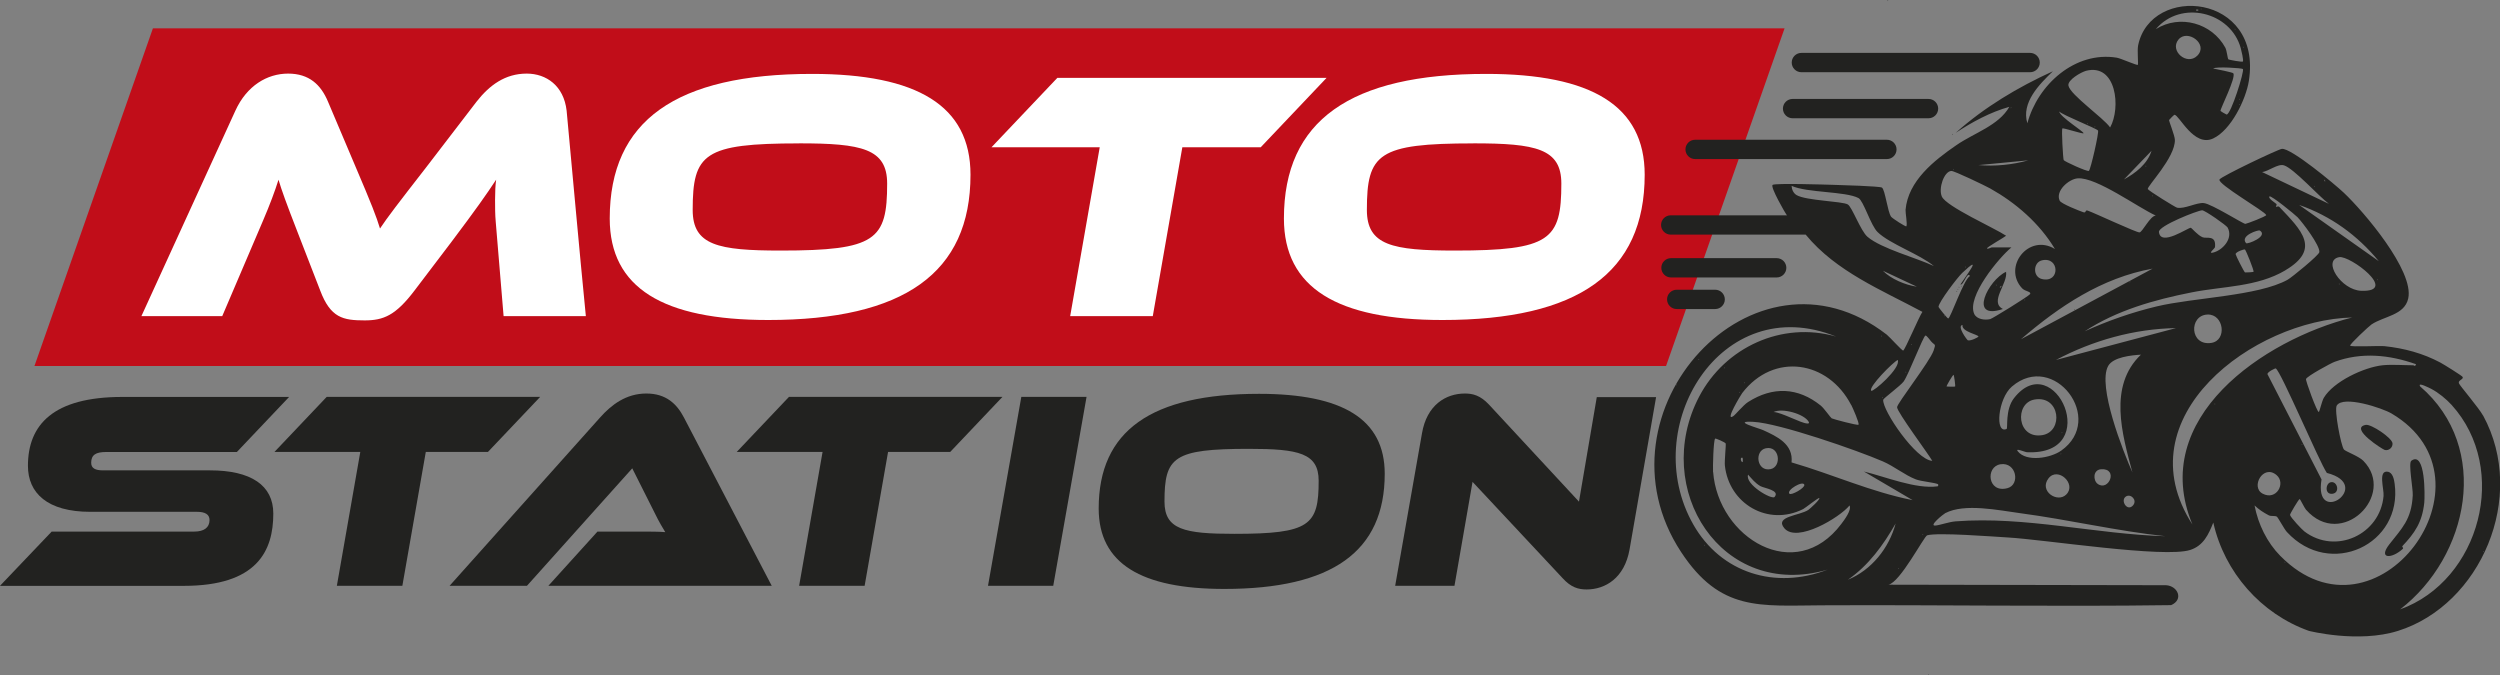
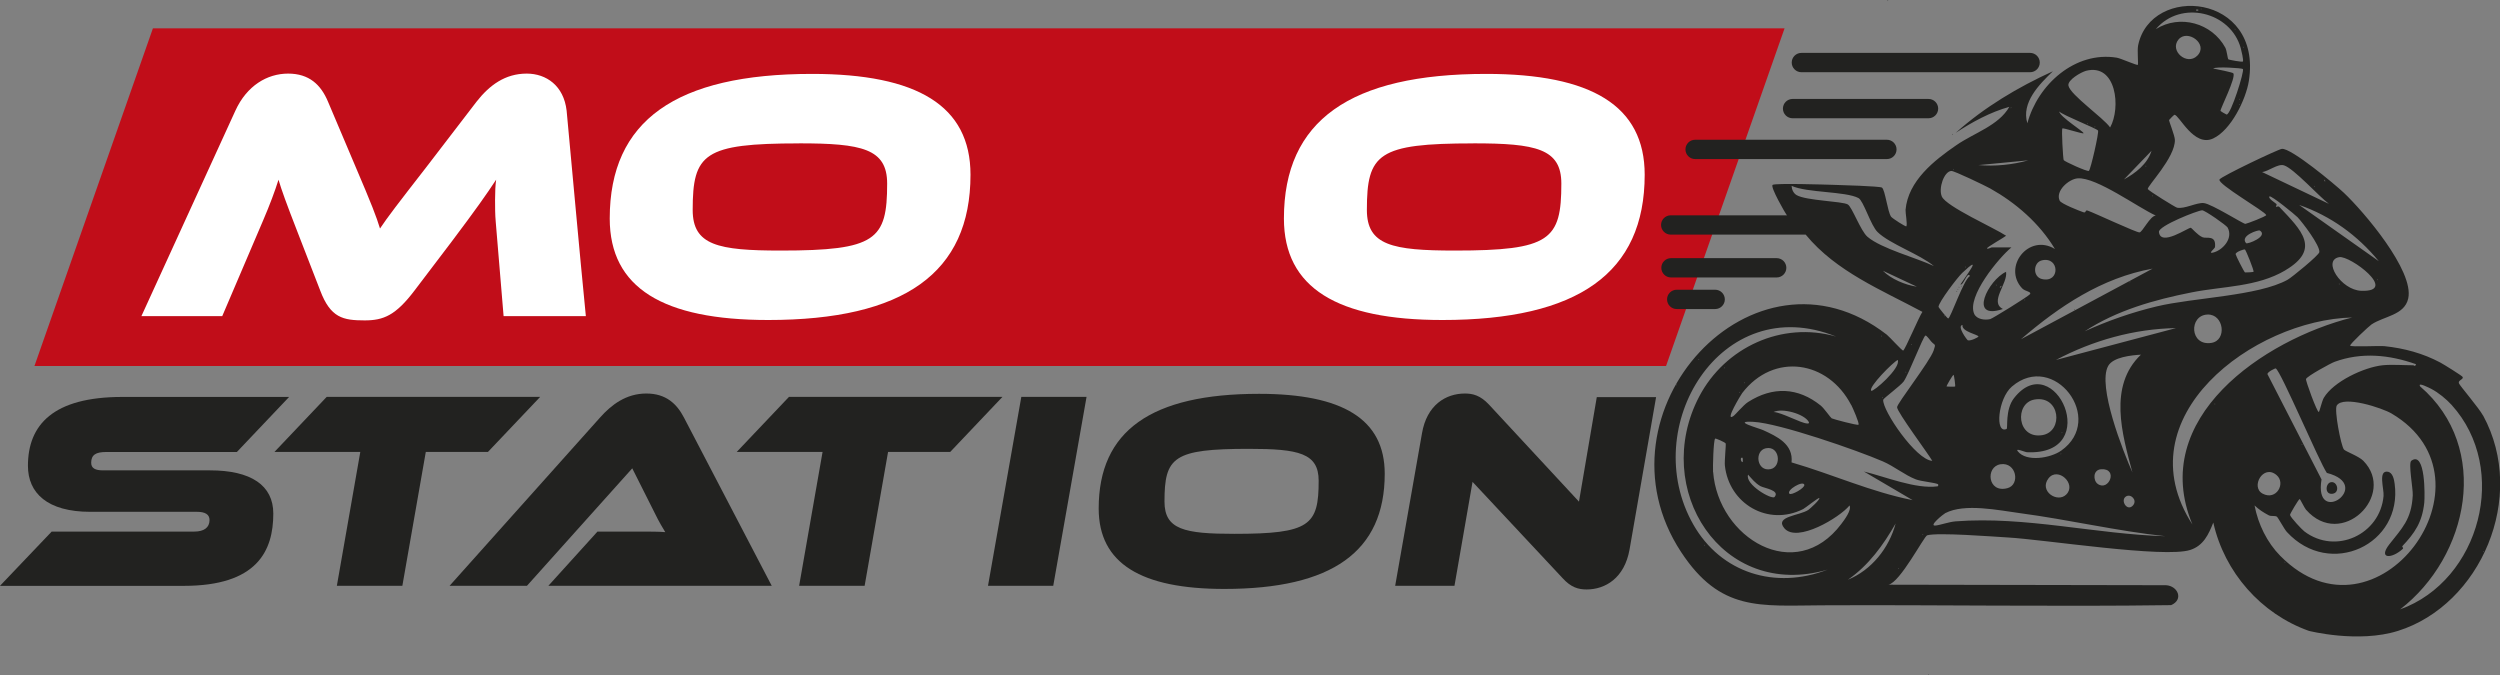
<svg xmlns="http://www.w3.org/2000/svg" id="Capa_2" viewBox="0 0 57.71 15.589">
  <rect x="0" y="0" width="57.71" height="15.589" fill="#808080" stroke="none" />
  <g id="Capa_11">
    <polygon points="38.459 8.449 .795 8.449 3.53 .654 41.195 .654 38.459 8.449" style="fill:#c10d19;" />
    <path d="M11.625,7.297l-.181-2.17c-.016-.173-.016-.354-.016-.51,0-.189.008-.354.025-.469-.222.337-.452.666-1.028,1.431l-.855,1.126c-.436.575-.715.691-1.151.691-.501,0-.789-.058-1.028-.691l-.51-1.315c-.288-.74-.378-.995-.452-1.241-.082.263-.206.592-.354.937l-.945,2.212h-1.866l2.17-4.744c.263-.575.732-.855,1.217-.855s.756.255.921.649l.641,1.513c.362.847.477,1.143.559,1.414.181-.271.403-.559,1.061-1.406l1.167-1.521c.296-.378.658-.649,1.159-.649.452,0,.855.28.921.855.148,1.578.288,3.165.444,4.744h-1.899Z" style="fill:#fff;" />
    <path d="M17.733,7.387c-2.425,0-3.658-.74-3.658-2.343,0-2.261,1.529-3.338,4.67-3.338,2.425,0,3.658.732,3.658,2.327,0,2.269-1.537,3.354-4.67,3.354ZM18.448,3.31c-2.203,0-2.458.238-2.458,1.537,0,.814.584.937,2.031.937,2.203,0,2.458-.247,2.458-1.546,0-.806-.584-.929-2.031-.929Z" style="fill:#fff;" />
-     <path d="M24.704,7.297l.682-3.897h-2.499l1.521-1.603h6.215l-1.521,1.603h-1.809l-.682,3.897h-1.907Z" style="fill:#fff;" />
    <path d="M33.296,7.387c-2.425,0-3.658-.74-3.658-2.343,0-2.261,1.529-3.338,4.67-3.338,2.425,0,3.658.732,3.658,2.327,0,2.269-1.537,3.354-4.67,3.354ZM34.011,3.31c-2.203,0-2.458.238-2.458,1.537,0,.814.584.937,2.031.937,2.203,0,2.458-.247,2.458-1.546,0-.806-.584-.929-2.031-.929Z" style="fill:#fff;" />
    <path d="M0,13.523l1.193-1.252h3.292c.222,0,.352-.091.352-.267,0-.13-.104-.189-.287-.189h-2.464c-.997,0-1.441-.437-1.441-1.062,0-.945.58-1.59,2.177-1.59h3.852l-1.206,1.271h-3.018c-.235,0-.345.065-.345.248,0,.13.098.176.274.176h2.47c.945,0,1.46.345,1.46.997,0,.867-.378,1.669-2.066,1.669H0Z" style="fill:#222220;" />
    <path d="M7.776,13.523l.541-3.09h-1.982l1.206-1.271h4.928l-1.206,1.271h-1.434l-.541,3.09h-1.512Z" style="fill:#222220;" />
    <path d="M12.658,13.523l1.134-1.252h.978c.209,0,.456,0,.587.013-.046-.072-.163-.274-.228-.411l-.534-1.062-2.431,2.712h-1.786l3.474-3.885c.261-.293.6-.554,1.069-.554.456,0,.704.241.867.554l2.027,3.885h-5.156Z" style="fill:#222220;" />
    <path d="M18.447,13.523l.541-3.09h-1.982l1.206-1.271h4.928l-1.206,1.271h-1.434l-.541,3.09h-1.512Z" style="fill:#222220;" />
    <path d="M22.807,13.523l.769-4.361h1.506l-.769,4.361h-1.506Z" style="fill:#222220;" />
    <path d="M28.263,13.595c-1.923,0-2.901-.587-2.901-1.858,0-1.793,1.212-2.646,3.702-2.646,1.923,0,2.901.58,2.901,1.845,0,1.799-1.219,2.659-3.702,2.659ZM28.83,10.361c-1.747,0-1.949.189-1.949,1.219,0,.645.463.743,1.61.743,1.747,0,1.949-.196,1.949-1.225,0-.639-.463-.737-1.61-.737Z" style="fill:#222220;" />
    <path d="M33.992,11.124l-.417,2.399h-1.369l.619-3.52c.111-.652.548-.919.991-.919.176,0,.352.039.554.254l2.079,2.242.411-2.412h1.369l-.613,3.52c-.117.652-.554.919-.991.919-.189,0-.359-.046-.554-.261l-2.079-2.223Z" style="fill:#222220;" />
    <path d="M43.575,0v.025l.012-.012-.012-.012Z" style="fill:#222220;" />
    <polygon points="47.889 7.133 47.889 7.157 47.901 7.145 47.889 7.133" style="fill:#222220;" />
    <polygon points="44.507 15.589 44.519 15.577 44.507 15.565 44.507 15.589" style="fill:#222220;" />
    <path d="M57.318,9.592c-.095-.175-.536-.689-.556-.743-.027-.074.112-.089.086-.147-.012-.028-.451-.299-.514-.332-.401-.214-.836-.331-1.288-.379-.127-.014-.782.025-.795-.013-.011-.033.432-.447.492-.488.287-.193.76-.21.848-.598.145-.639-1.034-2.017-1.488-2.444-.205-.193-1.209-1.03-1.427-1.012-.08.006-1.403.636-1.441.707-.056.104,1.063.743,1.078.821.006.03-.456.205-.482.204-.054-.002-.774-.459-.956-.48-.166-.019-.448.143-.62.106-.039-.008-.661-.393-.675-.43-.023-.061.635-.726.625-1.136-.003-.101-.14-.435-.134-.458.002-.008.115-.121.124-.121.111.005.448.754.892.548.414-.192.758-.901.826-1.331.315-2.022-2.267-2.241-2.557-.816-.023.114.009.431-.006.447-.017.019-.399-.152-.484-.165-.965-.159-1.83.625-2.066,1.514-.147-.476.276-.9.589-1.201-.806.367-1.583.83-2.243,1.421.38-.25.797-.477,1.238-.6-.248.434-.809.599-1.223.885-.513.353-1.114.823-1.173,1.493-.005.062.047.342.018.38-.013.017-.328-.185-.353-.223-.082-.122-.135-.612-.209-.67-.044-.034-.978-.06-1.115-.064-.172-.005-1.355-.043-1.41.001-.059.047.295.656.319.686.004.005.009.011.014.016h-2.685c-.123,0-.223.1-.223.223s.1.223.223.223h3.115c.003.003.004.004.004.004.698.848,1.746,1.273,2.691,1.779-.073.1-.398.872-.443.893-.024.011-.31-.312-.38-.367-3.069-2.379-6.872,1.785-4.748,5.017.908,1.382,1.821,1.238,3.252,1.231,2.685-.014,5.374.034,8.06-.004.293-.125.16-.443-.117-.46l-6.409-.012c.269-.047.824-1.12.895-1.14.246-.07,1.518.03,1.862.05.846.048,3.611.482,4.211.288.305-.099.422-.356.532-.632.258,1.148,1.101,2.107,2.206,2.5,0,0,1.138.29,2.059 0,1.902-.599,2.987-3.085,1.965-4.968ZM55.77,8.408c-.018.067-.045.024-.061.024-.219,0-.501-.022-.711,0-.427.046-1.131.374-1.356.752-.044.075-.098.322-.115.326-.039.011-.308-.723-.295-.761.023-.065.566-.362.658-.396.625-.229,1.264-.164,1.88.054ZM52.341,8.636c-.001-.049.178-.138.193-.131.118.064 1,2.148,1.179,2.412,1.103.284-.308,1.269-.123.15l-1.249-2.432ZM53.147,10.258l-.012.012v-.025l.012.012ZM52.23,11.395c-.283-.151.012-.688.32-.43.225.187-.002.6-.32.43ZM54.509,6.713c-.47-.016-.908-.704-.511-.777.246-.045,1.386.806.511.777ZM54.005,6.557l-.012.012v-.025l.012.012ZM54.875,6.471v-.025l.012.012-.012.012ZM54.912,6.029l-1.838-1.298c.735.257,1.344.7,1.838,1.298ZM53.674,4.167v.024l-.013-.011-.013-.036.025.024ZM53.429,4.289l.012.012-.012.012v-.025ZM52.216,3.971c.145-.01.366-.2.508-.154.229.074.809.72,1.037.889l-1.544-.735ZM52.755,6.239c.83-.491.367-.928-.136-1.46-.033-.035-.065.009-.083-.01-.002-.002.029-.042.012-.061-.019-.021-.201-.131-.16-.173.035-.035.588.418.648.479.118.122.522.656.504.806-.008.07-.634.583-.735.639-.683.377-2.173.411-3.015.613-.573.137-1.133.332-1.667.576.737-.484,1.612-.729,2.471-.899.725-.144,1.506-.121,2.162-.509ZM51.049,7.915c-.505.081-.526-.639-.09-.654.377-.013.455.595.09.654ZM47.698,11.415c-.206.206-.636-.082-.41-.373.215-.277.655.128.41.373ZM47.571,10.491v-.025l.012.012-.012.012ZM47.58,10.403c-.243.171-.801.27-1.002.014-.067-.085.165.02.211.022,1.788.082.634-2.443-.298-1.248-.208.267-.137.695-.171.711-.274.126-.201-.702.123-.979.969-.829,2.173.751,1.137,1.48ZM46.964,9.223c.596-.104.674.738.184.821-.592.1-.651-.739-.184-.821ZM47.595,10.001v-.025l.012.012-.012.012ZM46.339,11.269c-.459.122-.512-.498-.159-.552.368-.056.461.472.159.552ZM46.652,7.831c.886-.762,1.864-1.417,3.039-1.63l-3.039,1.63ZM46.737,6.937v-.025l.012.012-.012.012ZM49.176,6.508l-.012.012v-.025l.012.012ZM52.165,5.32c.207.135-.289.327-.317.293-.149-.176.289-.311.317-.293ZM51.823,5.76c.022.016.217.496.197.515-.007.007-.187.018-.196.014-.022-.01-.217-.398-.217-.422-.002-.05.197-.121.217-.107ZM50.833,4.854c.069.001.564.35.59.399.139.259-.13.537-.348.58-.109.022.053-.097.056-.129.03-.29-.193-.19-.286-.227-.114-.046-.253-.215-.27-.219-.053-.015-.702.447-.738.097-.015-.142.905-.501.996-.5ZM49.679,4.51l.012.012-.012.012v-.025ZM50.721,1.287c-.239.236-.644-.115-.434-.373.207-.254.704.106.434.373ZM51.688,2.427v-.025l.012.012-.012.012ZM51.688,2.304v-.025l.012.012-.012.012ZM51.398,2.644c-.009-0-.139-.076-.14-.085-.008-.045.364-.77.296-.868-.014-.02-.402-.098-.465-.11.065-.048.659-.011.686.012.042.037-.276,1.054-.376,1.051ZM51.787,1.078l.012.012-.012.012v-.025ZM51.59.662l.012.012-.012.012v-.025ZM50.806.196l.012.012-.012.012v-.025ZM50.696.221h.049v.024h-.049v-.024ZM51.726,1.114c.013.048.071.284.048.307-.015.015-.322-.037-.338-.054-.011-.012-.035-.207-.066-.265-.308-.569-1.049-.779-1.605-.429.573-.68,1.728-.408,1.961.44ZM49.666,3.481c-.095.306-.369.514-.637.662l.637-.662ZM49.544,3.836l-.012.012v-.025l.012.012ZM48.151,1.635c.707-.182.812.858.559,1.307-.153-.222-.917-.749-.962-.964-.028-.133.299-.315.403-.342ZM48.367,2.929l-.012.012v-.025l.012.012ZM48.196,2.856l-.012.012v-.025l.012.012ZM48.431,3.014c.025.041-.171.907-.212.931-.038.022-.567-.218-.581-.25-.015-.033-.054-.702-.03-.73.018-.02.482.136.489.111.01-.036-.541-.375-.563-.502.101.094.867.391.897.44ZM47.963,4.117c.43-.031,1.386.671,1.801.859-.13.006-.307.382-.375.389-.068.007-1.023-.441-1.193-.502-.074-.026-.028.061-.104.036-.095-.032-.512-.196-.546-.266-.107-.224.211-.501.416-.516ZM47.135,6.441c-.216-.052-.203-.383 0-.431.411-.097.427.534-0.0.431ZM46.419,2.476l.012.012-.012.012v-.025ZM46.823,3.701c-.367.103-.773.143-1.152.11l1.152-.11ZM45.095,3.897l.012.012-.012.012v-.025ZM45.044,3.946c.068-.004.787.343.897.404.596.334,1.142.808,1.495,1.398-.605-.37-1.214.414-.759.906.07.076.223.075.184.136-.029.046-.866.564-.919.576-.124.029-.312.007-.37-.122-.176-.395.563-1.287.859-1.533-.151.002-.302-.003-.453,0-.018 0-.085.045-.11.024-.023-.019.414-.264.441-.293-.261-.176-1.382-.673-1.484-.906-.082-.186.05-.58.22-.59ZM45.671,7.77c-.002.013-.173.104-.244.086-.02-.005-.262-.335-.124-.355-.033.155.376.225.368.269ZM45.377,6.165l-.012.012v-.025l.012.012ZM45.294,6.302c.511-.483.081.076-.04.266.071.028.163-.319.22-.196-.148.084-.447.978-.502.98-.018.001-.224-.253-.223-.27.005-.111.44-.681.545-.78ZM45.132,8.922c-.007.007-.188.005-.196-0-.013-.009.144-.271.159-.269.014.001.047.26.037.269ZM44.887,7.292l-.012.012v-.025l.012.012ZM43.465,6.25l.784.368c-.263-.038-.598-.176-.784-.368ZM43.109,5.466c-.158-.134-.356-.69-.455-.747-.13-.075-.959-.086-1.181-.215-.074-.043-.113-.132-.116-.214.355.163,1.246.124,1.544.282.117.062.282.63.441.785.283.276.976.512,1.299.784-.397-.188-1.211-.401-1.531-.674ZM44.115,7.942l.012.012-.012.012v-.025ZM43.992,8.579l.012.012-.012.012v-.025ZM43.946,8.803c.11-.153.446-1.033.5-1.057.024-.011.112.112.133.136.085.099.116.038.056.212-.087.253-.843,1.218-.843,1.306,0,.111.714,1.066.813,1.238-.374-.016-1.156-1.165-1.133-1.41.003-.032.404-.326.475-.425ZM43.428,7.746l.012.012-.012.012v-.025ZM43.808,8.309c.076.191-.574.751-.612.711-.076-.08.511-.668.612-.711ZM43.465,9.179l-.012.012v-.025l.012.012ZM42.734,9.347c.031.06.196.43.167.457-.023.022-.591-.131-.618-.147-.027-.016-.176-.233-.252-.294-.525-.424-1.108-.447-1.678-.083-.113.072-.291.294-.346.329-.201.129.186-.504.211-.537.727-.945,1.982-.751,2.514.276ZM41.717,9.776c-.145-.006-.584-.256-.776-.265.201-.099.701.042.808.221.02.033.011.046-.032.045ZM40.229,10.662c-.026.03-.077-.103-.012-.098.021.002.015.094.012.098ZM40.144,9.069v-.025l.012.012-.012.012ZM40.266,8.849v-.025l.012.012-.012.012ZM39.212,8.285l.012.012-.012.012v-.025ZM38.698,8.873l.012.012-.012.012v-.025ZM39.335,12.599v-.025l.012.012-.012.012ZM39.089,12.109c-1.282-2.25.636-5.417,3.297-4.339-1.251-.361-2.565.246-3.162,1.384-1.116,2.128.517,4.71,2.965,3.995-1.202.467-2.458.086-3.101-1.041ZM39.813,8.493l-.012.012v-.025l.012.012ZM39.544,10.895c-.007-.095.008-.736.049-.771.01-.009.231.084.243.114.01.024-.03.406-.019.508.095.884.996,1.413,1.808,1.005.049-.025.354-.271.371-.254.028.028-.215.249-.253.274-.207.136-.784.146-.554.422.292.35,1.285-.251,1.506-.525.053.108-.123.337-.188.424-1.062,1.416-2.845.327-2.961-1.198ZM40.638,11.222c.087.049.458.095.326.25-.061.071-.687-.287-.612-.515.092.099.164.196.286.265ZM40.762,10.348c.322-.067.372.426.111.481-.323.067-.381-.424-.111-.481ZM41.651,11.19c.02.073-.3.251-.343.208-.082-.082.314-.314.343-.208ZM42.656,13.383c.478-.33.818-.8,1.103-1.299-.151.567-.555,1.074-1.103,1.299ZM43.82,13.138v-.025l.012.012-.012.012ZM44.384,12.354v-.025l.012.012-.012.012ZM43.024,10.883l1.127.662c-.958-.189-1.859-.599-2.795-.871.045-.422-.337-.6-.656-.745-.101-.046-.747-.22-.22-.191.593.032,2.391.656,2.984.913.267.116.507.317.762.415.127.049.434.072.514.112.002.001.009.045-.012.048-.502.071-1.217-.226-1.704-.342ZM45.144,12.035c-.154.012-.359.087-.467.097-.165.015.185-.265.228-.287.448-.233,1.234-.065,1.726.001,1.119.149,2.228.411,3.353.532-1.598-.045-3.228-.467-4.84-.343ZM49.225,10.907c-.214-.485-.814-1.999-.56-2.459.114-.207.544-.248.756-.261-.759.726-.433,1.837-.196,2.72ZM49.243,11.661c-.135.167-.309-.115-.165-.202.111-.067.261.083.165.202ZM48.423,11.17c-.108-.078-.113-.325.079-.338.406-.027.178.523-.079.338ZM47.46,8.309c.851-.45,1.801-.719,2.77-.735l-2.77.735ZM51.125,9.339v-.025l.012.012-.012.012ZM50.61,12.108c-1.604-2.484,1.416-4.725,3.688-4.779-2.04.515-4.713,2.318-3.688,4.779ZM52.742,12.991v-.025l.012.012-.012.012ZM52.641,12.835c-.31-.314-.514-.734-.597-1.167.114.103.189.153.325.226.06.032.137.003.189.032.028.016.17.287.233.355.993,1.078,2.677.29,2.487-1.115-.013-.096-.043-.261-.162-.277-.225-.031-.08.399-.094.559-.077.89-1.103,1.367-1.827.82-.059-.045-.322-.325-.332-.382-.004-.021.201-.366.222-.366.014,0,.109.203.146.245.82.932,2.097-.339,1.324-1.128-.106-.108-.417-.218-.449-.262-.068-.093-.227-.913-.164-1.014.151-.24,1.051.058,1.264.184,2.597,1.53-.347,5.538-2.565,3.289ZM55.402,14.069c1.587-1.222,2.112-3.73.466-5.148-.076-.117.227.042.252.054.174.09.354.242.473.372,1.341,1.479.661,4.054-1.191,4.721ZM57.326,12.721l.012.012-.012.012v-.025Z" style="fill:#222220;" />
    <polygon points="45.083 3.101 45.07 3.088 45.07 3.113 45.083 3.101" style="fill:#222220;" />
    <path d="M55.962,11.603c.014-.136.032-1.208-.299-.967-.074.054.041.642.033.799-.029.56-.251.759-.538,1.127-.273.349.057.343.312.104.012-.011-.02-.053-.018-.055.289-.305.463-.556.51-1.008Z" style="fill:#222220;" />
-     <path d="M54.611,9.808c-.393.073.397.571.441.58.096.02.184-.059.177-.153-.009-.126-.493-.45-.618-.427Z" style="fill:#222220;" />
    <path d="M46.308,6.275c-.405.179-.89,1.133-.073.858-.32-.163.117-.585.073-.858ZM46.075,6.594v-.025l.012.012-.012.012ZM46.198,6.618l-.025.024-.011-.011.036-.036v.024Z" style="fill:#222220;" />
    <path d="M53.844,11.398c.18-.024.112-.301-.042-.266-.121.027-.144.291.042.266Z" style="fill:#222220;" />
    <polygon points="45.193 6.667 45.193 6.692 45.205 6.679 45.193 6.667" style="fill:#222220;" />
    <polygon points="45.218 6.618 45.218 6.643 45.23 6.63 45.218 6.618" style="fill:#222220;" />
    <polygon points="45.168 6.716 45.168 6.741 45.181 6.728 45.168 6.716" style="fill:#222220;" />
    <polygon points="45.267 6.594 45.267 6.618 45.279 6.606 45.267 6.594" style="fill:#222220;" />
    <path d="M38.705,6.688c-.123,0-.223.1-.223.223s.1.223.223.223h.888c.123,0,.223-.1.223-.223s-.1-.223-.223-.223h-.888Z" style="fill:#222220;" />
    <path d="M39.13,3.672h4.427c.123,0,.223-.1.223-.223h0c0-.123-.1-.223-.223-.223h-4.427c-.123,0-.223.1-.223.223h0c0,.123.1.223.223.223Z" style="fill:#222220;" />
    <path d="M41.38,2.73h3.138c.123,0,.223-.1.223-.223s-.1-.223-.223-.223h-3.138c-.123,0-.223.1-.223.223s.1.223.223.223Z" style="fill:#222220;" />
    <path d="M41.583,1.667h5.28c.123,0,.223-.1.223-.223h0c0-.123-.1-.223-.223-.223h-5.28c-.123,0-.223.1-.223.223s.1.223.223.223Z" style="fill:#222220;" />
    <path d="M41.236,6.182c0-.123-.1-.223-.223-.223h-2.44c-.123,0-.223.1-.223.223s.1.223.223.223h2.44c.123,0,.223-.1.223-.223Z" style="fill:#222220;" />
  </g>
</svg>